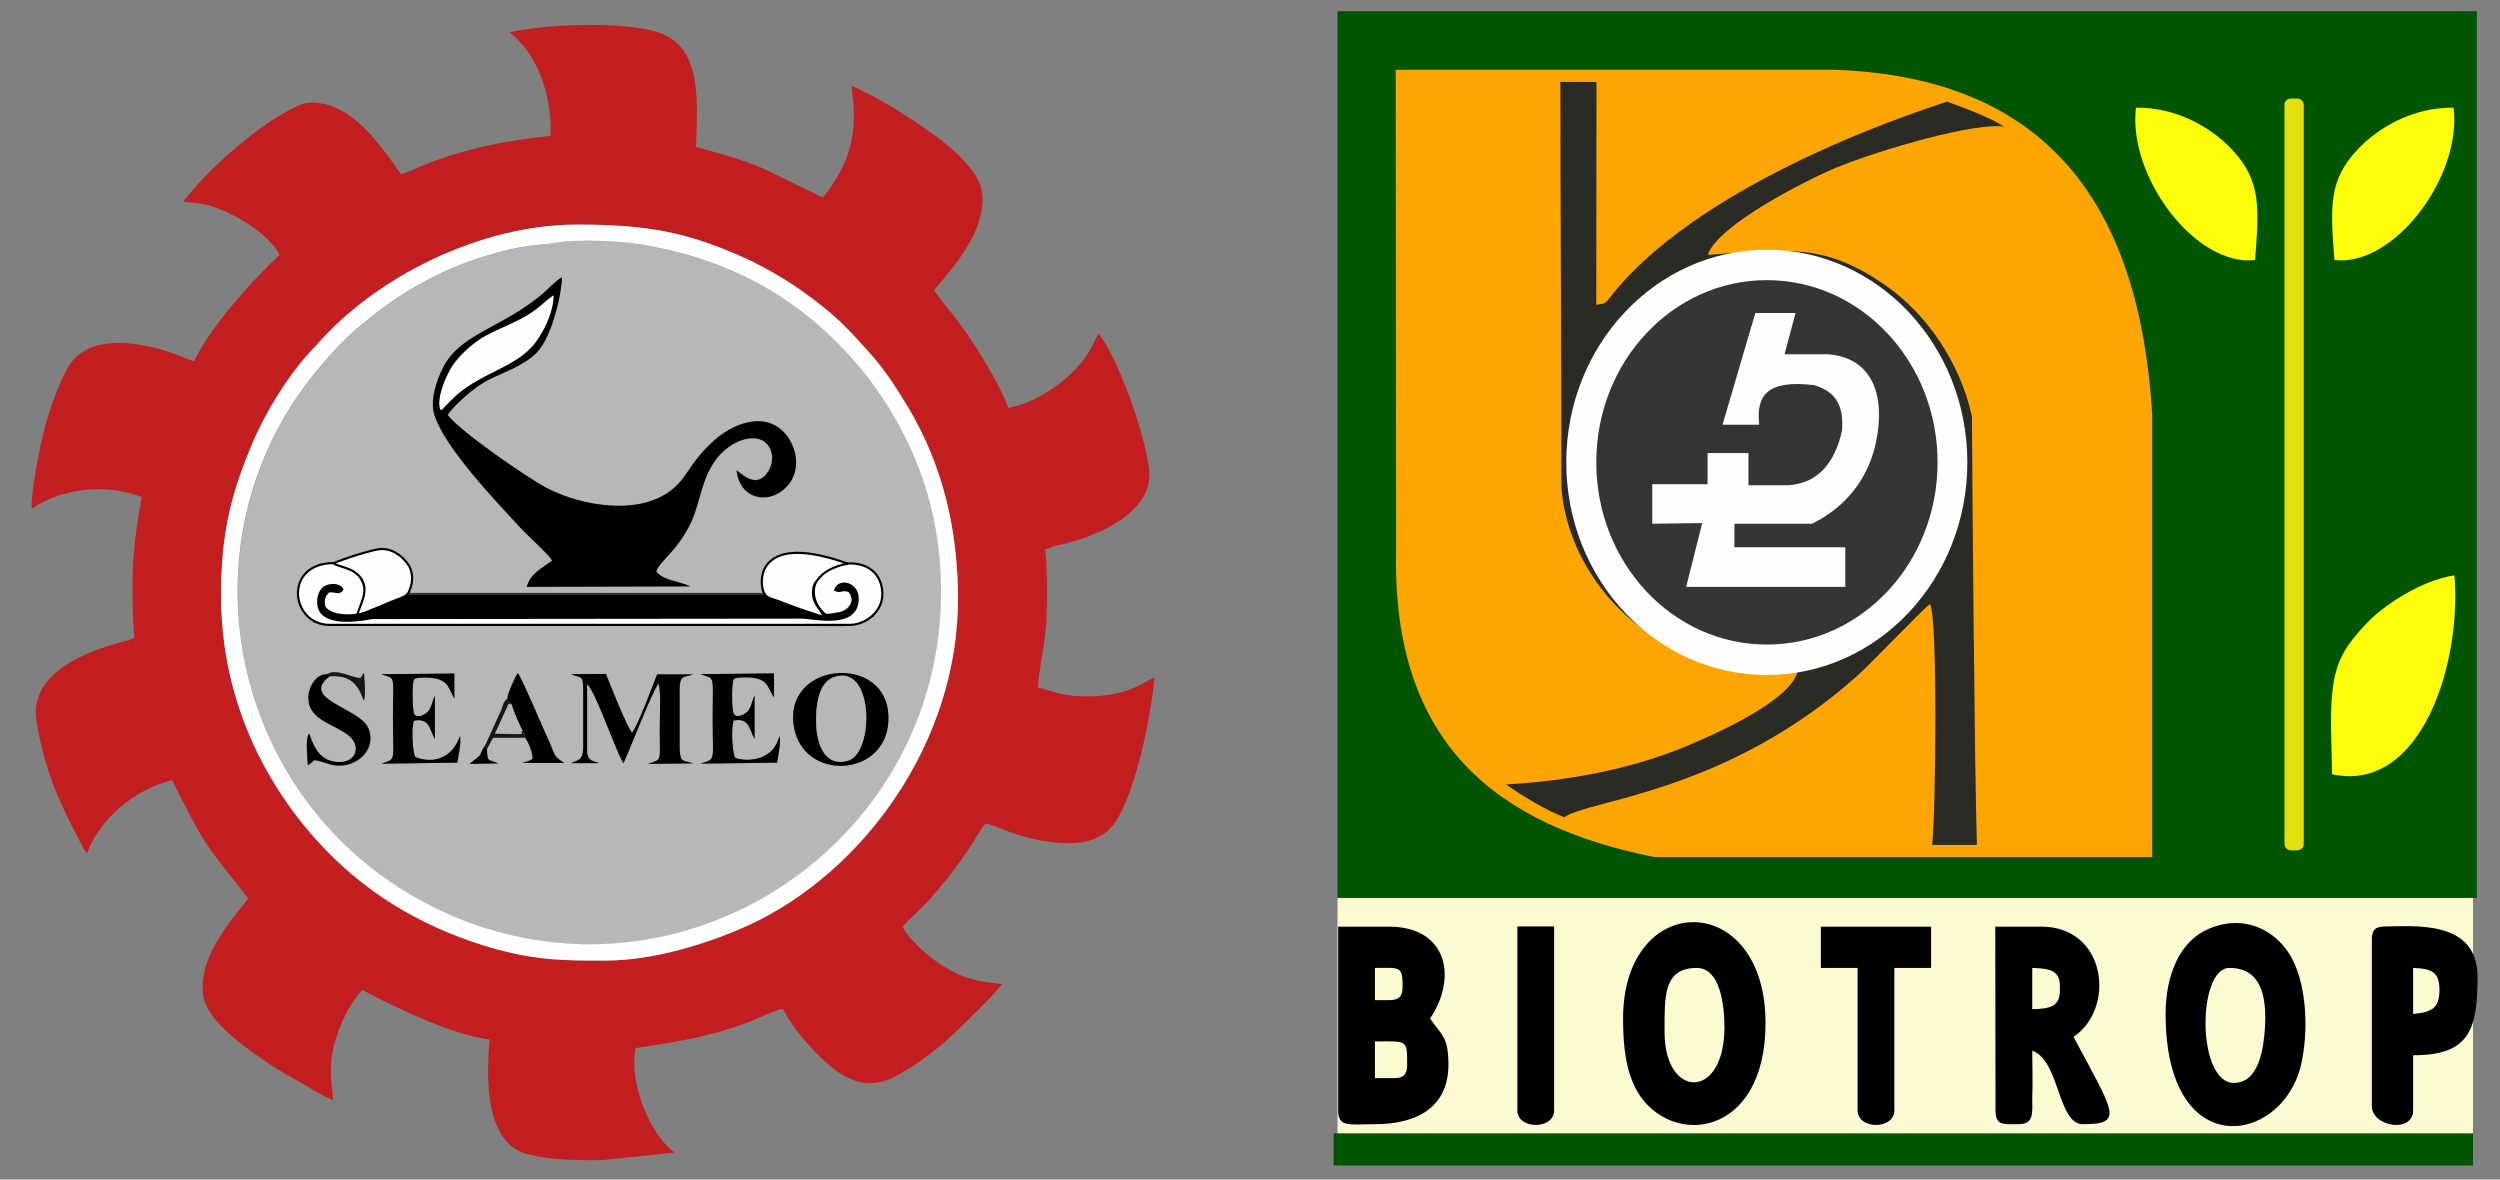
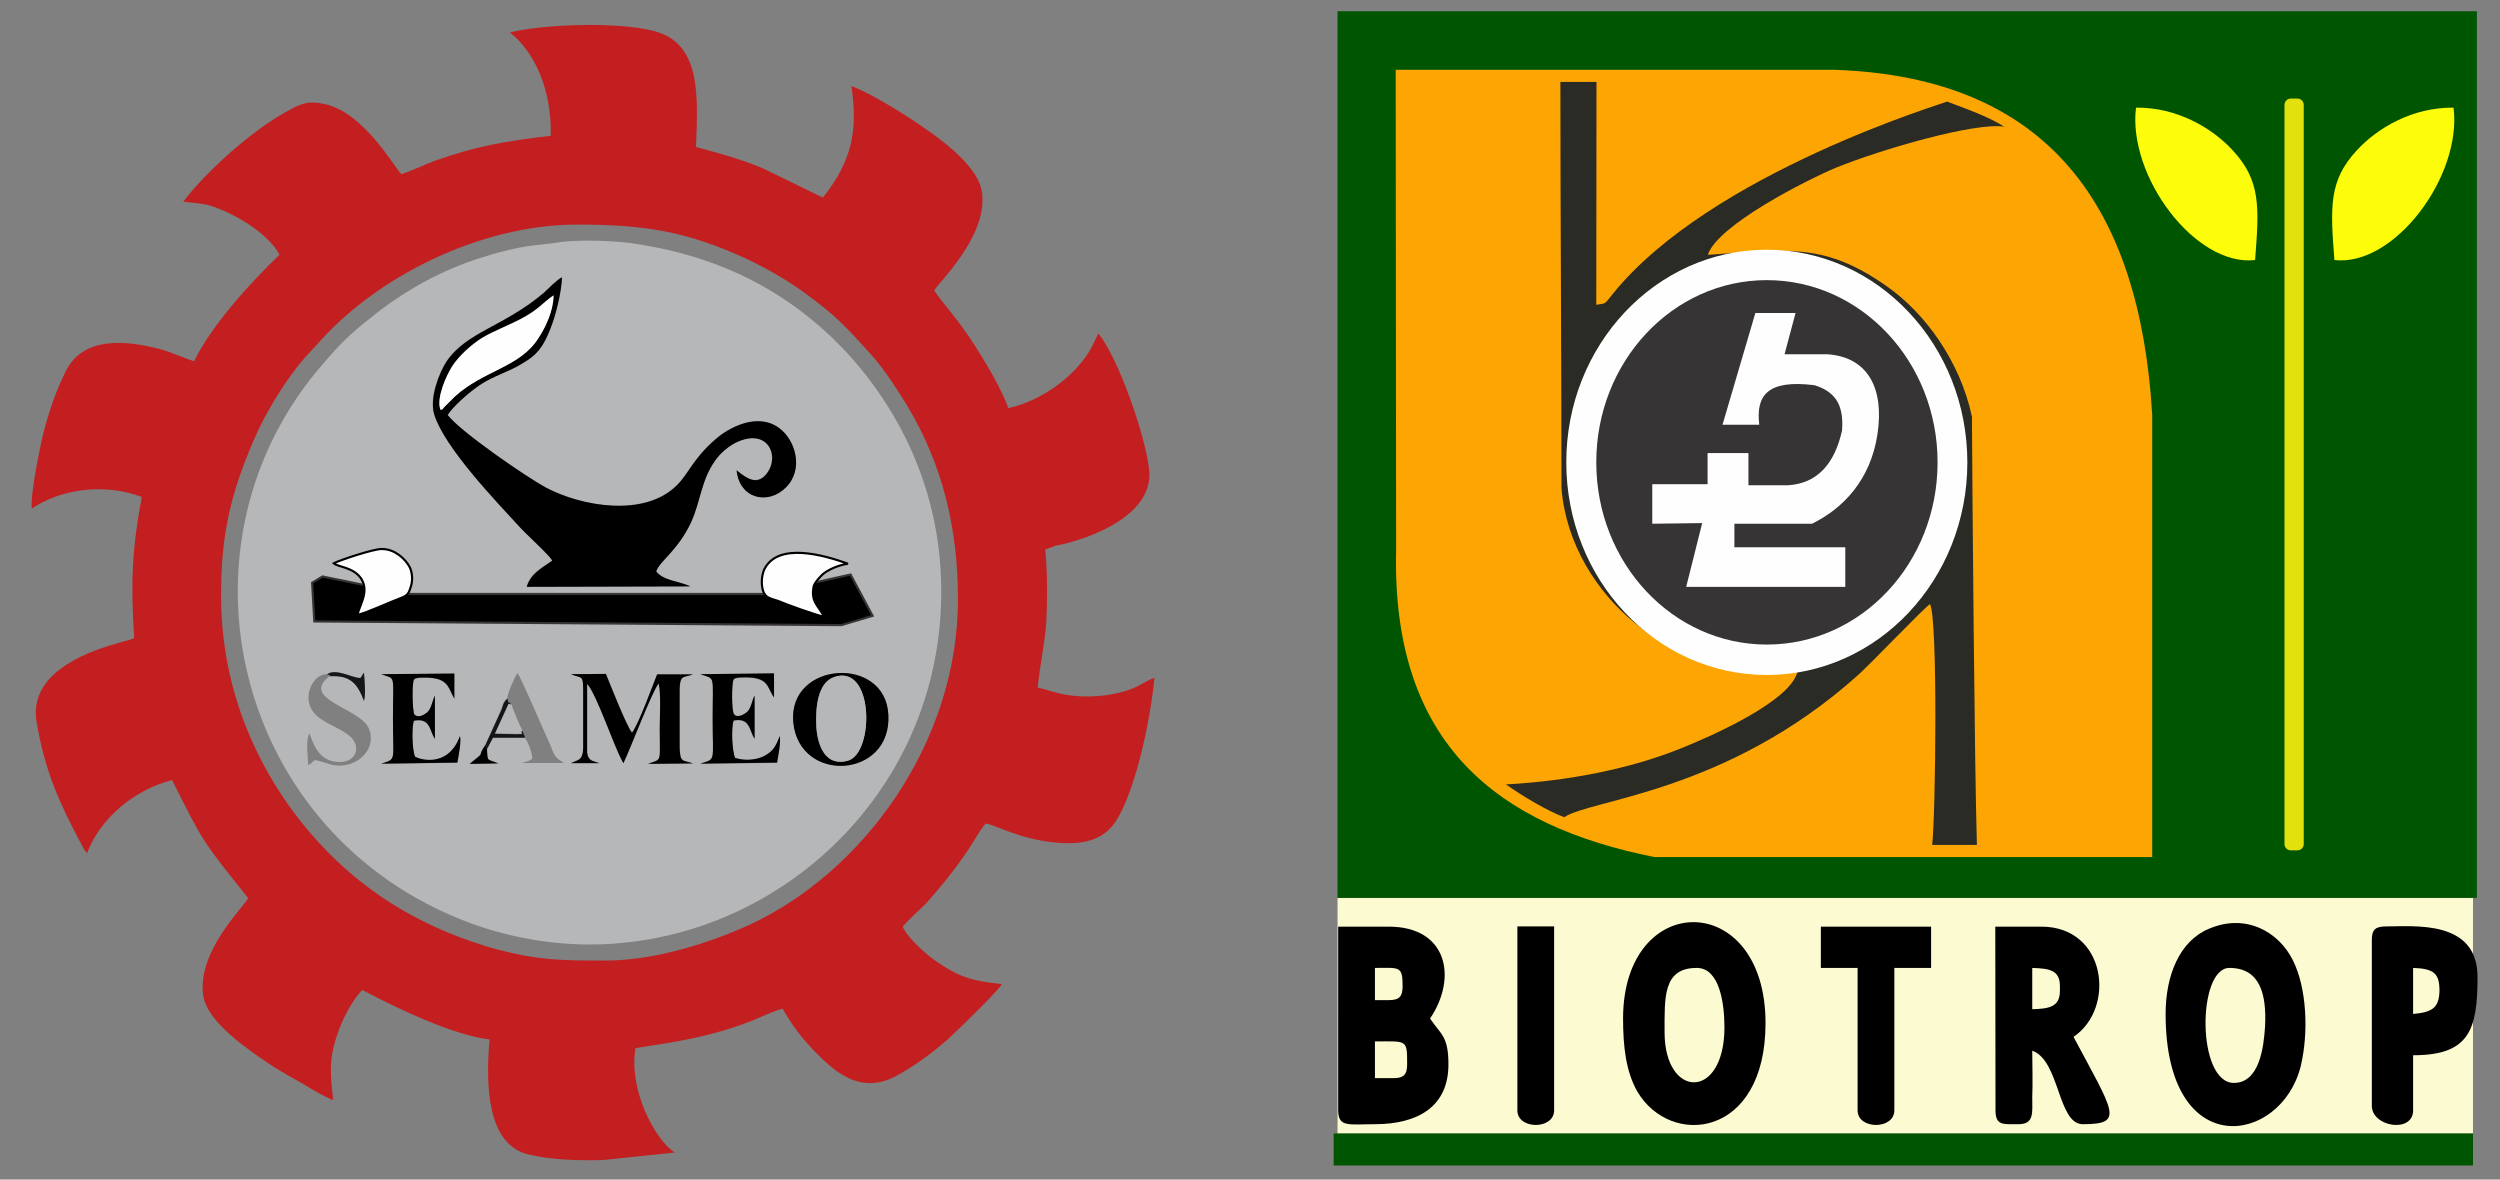
<svg xmlns="http://www.w3.org/2000/svg" version="1.1" id="Layer_1" x="0px" y="0px" viewBox="0 0 1156.6 545.7" style="enable-background:new 0 0 1156.6 545.7;" xml:space="preserve">
  <rect x="0" y="0" width="1156.6" height="545.7" fill="#808080" stroke="none" />
  <style type="text/css">
	.st0{fill:#FCFAD1;}
	.st1{fill:#005501;}
	.st2{fill:#E2E10E;}
	.st3{fill:#FDFC0B;}
	.st4{fill:#FDA503;}
	.st5{fill:#2A2B25;}
	.st6{fill:#FEFEFE;stroke:#FEFEFE;stroke-width:6.945;}
	.st7{fill:#373435;}
	.st8{fill:#FEFEFE;}
	.st9{fill:#C31F20;}
	.st10{fill:#B6B7B9;}
	.st11{stroke:#373435;}
	.st12{fill:#FEFEFE;stroke:#000000;}
	.st13{fill:#151618;}
</style>
  <g>
    <rect x="618.8" y="415.4" class="st0" width="525.3" height="109" />
    <g>
      <polygon id="kotak_bawah" class="st1" points="617,539.2 1144.1,539.2 1144.1,524.4 617,524.4   " />
      <rect id="kotak_ijo" x="618.8" y="5.2" class="st1" width="527.1" height="410.2" />
    </g>
    <g id="tangkai_1_">
      <path id="tangkai" class="st2" d="M1059.8,45.6h3.1c1.6,0,2.9,1.3,2.9,2.9v342c0,1.6-1.3,2.9-2.9,2.9h-3.1c-1.6,0-2.9-1.3-2.9-2.9    v-342C1056.9,46.9,1058.2,45.6,1059.8,45.6z" />
    </g>
    <g id="daun">
      <path id="daun_1" class="st3" d="M1080,120.3c-1.9-24.5-2.7-36.7,10.4-50.8c9.6-10.4,25.8-19.9,44.7-19.7    C1139.1,81.5,1107.7,123.5,1080,120.3z" />
      <path id="daun_2" class="st3" d="M1043.3,120.3c1.9-24.5,2.7-36.7-10.4-50.8c-9.6-10.4-25.8-19.9-44.7-19.7    C984.3,81.5,1015.7,123.5,1043.3,120.3z" />
-       <path id="daun_3" class="st3" d="M1078.4,335.1l0.5,23.1c41.5,9,60.1-52.1,56.6-92c-15.1,2.1-33.2,14.1-40.7,22.3    C1081.9,302.1,1078.4,309.8,1078.4,335.1z" />
    </g>
    <g id="Layer_6">
      <path id="oranye" class="st4" d="M645.7,32.3H849c98.6,3.5,140.9,63,146.7,159.5v204.7H765.3c-71.8-14.4-121.5-51.6-119.4-141.9    L645.7,32.3z" />
    </g>
    <g id="Layer_9">
      <path class="st5" d="M792.4,125.6c43.1-16.1,95.7,11,110.9,66.1c28.4,102.7-128.9,168.5-170.9,45.6    C718.8,197.5,739.5,145.3,792.4,125.6z M696.7,362.9c7.7,5.4,18.8,12.1,27,15.2c11.4-8.2,74.8-11.1,135.7-65.6    c5.3-4.6,31.1-31.7,33.5-33c3.7,6.4,2.6,97.9,1,111.4h20.7c-1.1-35.6-2.1-162.1-2.3-198.2c-5.6-25.9-21.8-47.9-39.3-60.2    c-28.7-20.2-45.2-17.2-82.9-14.6c4.5-13.8,46-34.8,59.5-40.4c20.7-8.4,64-21,77.6-18.9c-5.8-3.8-14.7-7.3-26.4-11.6    c0,0.3-109.4,32.9-154.6,88.9c-4,4.9-2.9,4.4-7.7,5.1l0.1-103.1h-16.7c0,63.2,0.5,126.9,0.5,188c2.1,25.9,16.5,48.1,33.8,62.2    c22.3,18.2,38.3,22.8,75.5,22c-2.1,13.8-39.9,30.5-54,36.1C754.1,355.8,724.9,361.4,696.7,362.9z" />
    </g>
    <g id="Layer_10">
      <path class="st6" d="M817.4,119c49.3,0,89.3,42.5,89.3,94.9s-40,94.9-89.3,94.9s-89.3-42.5-89.3-94.9    C728.1,161.5,768.1,119,817.4,119z" />
    </g>
    <g id="Layer_5">
      <path id="bulet_tengah" class="st7" d="M817.4,129.6c43.6,0,79,37.7,79,84.3s-35.3,84.3-79,84.3c-43.6,0-78.9-37.7-78.9-84.3    S773.8,129.6,817.4,129.6z" />
    </g>
    <g id="mirkoskop">
      <path id="mikroskop_tengah" class="st8" d="M812.1,144.8h18.6l-5.1,19.1h19.9c18.6,1.3,26.3,15.7,23.1,36.9    c-3.2,21.5-16.2,34.6-30.3,41.5h-35.9v10.9h51.3v18.3h-73.6l7.4-29.5l-23.1,0.3V224H790v-14.4h18.9v14.9h18.3    c13.3-0.8,21.5-9.6,25-25.3c0.8-10.6-2.1-17.8-12.8-21c-21.8-2.7-27.1,4.8-25.5,18.3h-17L812.1,144.8z" />
    </g>
    <g id="tulisan_biotrop">
      <path d="M644.6,498.8h-8.5v-17c14.9,0,14.9-1.1,14.9,10.6C651,497.2,649.4,498.8,644.6,498.8z M642.5,462.7h-6.4v-14.9    c11.4,0,12.8-1.1,12.8,8.5C648.9,461.1,647.3,462.7,642.5,462.7z M619.1,513.7c0,8,5,6.4,17,6.4c19.9,0,34-8.2,34-27.6    c0-13.3-3.5-13.8-8.5-21.3c12.8-18.9,8-42.5-19.1-42.5h-23.4V513.7L619.1,513.7z" />
      <path d="M770.1,477.6c0-16.2-0.8-29.8,14.9-29.8c10.6,0,12.8,16.5,12.8,27.6C797.7,509.2,770.1,508.4,770.1,477.6z M750.9,471.2    c0,13,1.3,24.5,6.6,33.8c15.4,26.1,59.3,21.5,59.3-31.6C816.9,411.4,750.9,411.4,750.9,471.2z" />
      <path d="M1033.5,501c-17.3,0-17-53.2-2.1-53.2c14.1,0,17.3,12,16.5,27.1C1047.3,484.8,1045.2,501,1033.5,501z M1001.9,469.1    c0,69.1,53.4,60.6,62.5,24.2c3.7-15.4,2.9-36.2-3.7-49.2c-6.4-12.8-21.5-21.8-38.8-14.4C1008.5,435.3,1001.9,451,1001.9,469.1z" />
      <path d="M940.2,466.9v-19.1c7.7,0.3,12.8,0.8,12.8,8.5v2.1C953,465.9,947.9,466.7,940.2,466.9z M923.2,513.7    c0,7.2,3.7,6.4,10.6,6.4c7.4,0,6.4-5.3,6.4-12.5c0.3-6.9,0-14.6,0-21.5c12.8,4.5,11.7,34,23.4,34c19.4,0,14.4-5.3-4.3-40.4    c19.7-13.3,15.2-51-14.9-51h-21.3L923.2,513.7L923.2,513.7z" />
      <path d="M1116.4,469.1v-21.3c9.8,0.3,12.2,2.7,12.2,10.6C1128.4,466.1,1125.5,468.3,1116.4,469.1z M1097.3,435v76.6    c0,9.8,19.1,12.8,19.1,2.1v-25.5c26,0,29.8-11.7,29.8-36.2c0-26.6-29.2-23.4-42.5-23.4C1098.9,428.7,1097.3,430,1097.3,435z" />
      <path d="M842.4,447.8h17v65.9c0,9,17,9,17,0v-65.9h17v-19.1h-51V447.8L842.4,447.8z" />
      <path d="M702,513.7c0,9,17,9,17,0v-85.1h-17V513.7z" />
    </g>
    <g>
      <g id="_1940038834880">
        <path class="st9" d="M280,444.4c-19.4,0-30.3,0-50.2-5.2c-31.5-8.8-57.7-23.9-79-45.9c-24.6-25.3-48.5-65.8-48.5-117.3     c-0.2-29.8,5-49,15.4-73.1c5.4-12.5,15.1-28.2,23.7-37.8c1.9-2.1,3.1-3.5,5-5.4c27.2-31.5,75.7-55.8,120.6-55.8     c31.9,0,50.9,3.3,78.3,15.8c9,4.3,18.5,9.7,26,15.1c15.4,11.1,20.3,16.6,32.2,29.8c6.4,7.3,11.8,15.9,16.8,24.1     c15.6,26.3,22.9,55.6,22.9,88.5c0,66-43.5,126.3-97,150.9C328.5,436.1,303.2,444.4,280,444.4z M522.7,319     c-9.2,3.3-20.3,4-29.8,2.4c-5-0.9-8.5-2.4-12.8-3.3c0.9-10.2,3.3-19.9,4-30.8c0.5-11.6,0.5-21.3-0.5-33.1l4.7-1.7     c17-3.3,46.1-14.7,43.3-35.7c-2.1-16.8-14.4-51.3-23.4-62.5l-1.7,3.3c-6.2,14.7-24.1,27.9-40,31.2c-3.3-9.2-10.6-21.3-15.6-29.1     c-8-12.5-13.7-18-18.7-25.3c1.4-3.1,24.4-24.4,22.2-44.7c-1.2-13.5-21.8-27.2-32.4-34.3c-7.1-4.7-19.9-12.5-28.1-15.6     c3.1,20.6,0.2,34.8-13.2,51.6L353,77.9c-10.2-4.3-19.9-6.9-31-9.9c0.9-23.7,2.4-47.6-18.9-53.5C286.8,10,252.5,11,235.9,15     c11.6,9.2,19.4,26.7,18.9,47.8c-21.5,2.6-34.1,4.7-53.7,11.6c-5,1.9-10.9,4.7-15.4,6.2c-4-4.3-17.3-28.2-35.2-32.4     c-8.3-1.9-11.8,0-17.7,3.3C117,60,95.2,79.4,84.8,93.3c6.1,0.9,9,0.5,14.7,2.6c11.1,4,25.3,13,29.8,22     c-12.8,12.1-31.7,32.9-39.5,49.2c-4.7-1.4-9.5-3.8-15.1-5.4c-16.6-4.5-36.2-6.1-44.2,9.9c-4.5,9-8,18.9-10.6,29.6     c-1.7,6.9-5.9,27.7-5.2,34.1c13-8.8,32.9-12.1,50.9-5.4c-4.5,23.7-5.2,40-3.5,65.3l-2.4,0.9c-0.5,0.2-1.4,0.5-2.1,0.5     c-1.4,0.5-2.6,0.7-4,1.2c-16.1,4.5-40.2,14.7-36.7,36c3.8,23.2,10.9,38.3,21.1,57.5c0.2,0.2,0.9,1.7,0.9,1.7     c1.7,2.1,0.2,0.5,1.4,1.7c5.7-15.6,21.5-29.3,39.3-33.8c14.7,29.1,13.5,27.4,35.2,54.6c-1.7,3.8-23.7,24.6-20.8,44.9     c1.7,12.8,22,26,32.2,32.9c4.5,2.8,8.8,5.2,13.7,8c4,2.4,10.2,6.2,14.2,7.6c-1.2-11.6-2.1-18.2,1.7-29.6     c2.4-7.6,7.3-16.8,11.8-21.3c15.1,8,41.4,20.8,58.9,22.9c-1.9,21.1-1.2,48.7,18,53.2c10.6,2.6,22.9,2.8,34.3,2.6l33.4-3.5     c-9.5-6.1-21.5-29.6-18.2-48.3c20.1-3.1,34.3-5.2,53-12.3c4.3-1.7,11.4-5.2,15.1-5.9c5.9,10.6,12.8,18.2,20.6,25.3     c8.8,7.8,19.4,13,32.6,5.4c9.2-5,19.6-13,26-19.2c4.5-4.3,19.9-19.2,22.2-22.9c-12.5-1.4-18.7-2.8-27.7-8.8     c-5.9-3.5-15.6-12.1-18.2-17.7c2.8-3.5,7.3-7.3,10.9-10.9c8-9.2,12.1-14,19.2-24.4c2.6-3.8,5.4-9.2,8.3-12.5     c4.3,0.5,15.1,7.1,32.2,8.8c15.1,1.4,23.7-2.1,29.1-11.6c8.5-14.9,14.9-44.9,16.8-64.6C530.3,314.8,527.4,317.4,522.7,319z" />
        <g>
          <path class="st10" d="M225.3,346.5c0.2,6.4,0,4.5,5.2,6.6l-13.2,0.2c8.5-6.9,2.6-1.9,7.3-8.8l7.3-16.3c0.9-2.4,0.7-3.3,2.8-5.2      c0-2.1,3.3-9.5,4.7-11.6c1.9,2.4,12.1,26.7,14.9,32.6c2.6,6.2,1.9,5.9,6.6,9h-19.4c2.4-0.9,2.6-0.5,4.7-1.9      c0.2-2.8-2.1-8.3-3.5-9.9H228L225.3,346.5z M367,334.2c-2.6-28.4,42.8-31.2,44-3.3C412.5,360.2,369.9,362.8,367,334.2z       M151.3,311.9c4-3.1,11.6,1.7,15.4,1.7c0.7-0.7,0.9-1.7,1.7-2.4c0.2,3.5,0.9,9.5,0,13c-2.8-7.6-5.9-12.1-15.9-11.4      c-14,10.6,13.7,14.7,18,23.9c4.7,10.6-7.1,20.6-18.7,16.6c-8.8-2.8-5.2-1.4-9.2,0.7c-0.2-4-1.2-11.8,0.5-14.7      c1.4,2.8,3.3,12.5,12.8,13.2c9.2,0.9,12.3-8,4.3-13.2c-5.7-3.8-12.1-5.4-15.6-10.4C139.9,322.3,144.7,311.7,151.3,311.9z       M324,311.9l34.1-0.2v11.1c-3.5-4.7-1.9-9.9-15.6-9.2c-1.9,0.2-2.4,0.2-3.1,0.9c-0.9,1.9-0.9,14.7,0.2,16.1      c1.4,1.9,4.7,0.2,6.4-1.4c1.7-2.1,1.9-5,3.1-7.3V342c-2.6-4.3-2.1-9.9-9.7-8.5c-1.2,3.5-0.7,14.2,0.7,17.3      c4.3,1.4,9.9,0.9,13.5-0.9c4-2.1,5.4-4.5,7.1-9.2c0.7,2.6-0.7,9.2-1.2,12.3l-35.5,0.3c7.3-2.4,5.7-0.5,5.7-20.6      C329.7,311.4,331.1,314.5,324,311.9z M264.1,311.9l16.3-0.2c1.9,4.7,9.7,24.6,12.1,27.2c3.1-4,9.5-21.8,11.6-27h16.6      c-4.3,1.7-5.9-0.2-6.2,6.9v27c0.2,7.1,1.2,5.7,6.2,7.3l-20.8,0.2c6.6-2.4,5.4-0.2,5.4-16.1c0-5,0.7-16.6-0.5-21.1      c-3.1,3.8-13,30-16.3,36.9c-4.5-7.8-12.3-31.9-16.8-36.7V348c0.5,4,2.4,3.8,5.7,5h-13.2c3.8-1.7,5.4-1.4,5.7-6.9v-26.7      C269.8,311.9,269.1,314,264.1,311.9z M176.4,311.9l33.8-0.2v11.6c-3.1-5.4-2.6-10.2-15.4-9.7c-0.9,0-0.9,0-1.9,0.2      c-1.9,0.5,0-0.2-1.4,0.7c-0.9,1.9-0.7,14.7,0.2,16.1c1.7,1.9,4.7,0.2,6.4-1.4c1.7-2.1,1.9-5,3.1-7.3V342      c-2.6-4.3-2.1-9.9-9.7-8.5c-1.2,3.3-0.7,14,0.5,16.6c0.9,0.9,15.1,6.2,20.8-9.5c0.7,2.6-0.7,9.2-1.2,12.3l-35.2,0.5      c7.1-2.4,5.4-0.7,5.4-20.6C181.8,311.2,183.2,314.5,176.4,311.9z M192.4,271.9L192.4,271.9L192.4,271.9z M207.1,192      c6.1,8,36.7,28.9,45.2,33.4c16.3,8.8,45.9,14.2,61-1.2c5.4-5.4,7.3-12.1,17.7-21.1c6.2-5.4,19.4-12.5,29.3-5.2      c7.6,5.4,11.6,19.2,3.3,27.4c-8,8.3-21.5,5.7-22.9-7.8c2.6,1.9,8,7.3,12.8,2.8c7.8-7.6,2.8-22.5-12.1-16.1      c-4.5,1.9-8.8,5.9-10.9,9.2c-6.2,8.8-6.4,18.2-10.9,28.2c-6.2,13.2-14.7,18-16.1,22.7c3.3,4.3,10.9,4.5,15.8,6.9l-75.7,0.2      c1.9-6.4,7.3-8.8,11.8-12.1c-0.9-2.1-11.4-11.6-14.9-15.4c-10.9-11.8-35-36.9-39.7-52.3c-2.4-7.6,2.4-19.4,5.7-24.4      c9.2-13.7,26.5-16.1,44.9-31.7c2.1-1.9,5.9-5.9,8.5-7.3c-0.2,7.1-3.1,18-5.4,23.9c-3.3,8.3-6.1,12.1-13.2,16.1      c-5.7,3.5-13.3,5.7-19.2,9.7C217.8,180.9,209.5,188,207.1,192z M257.3,112.3c-5.4,0.9-9,0.7-17.7,2.4      c-5.9,1.2-10.9,2.6-16.3,4.3c-19.2,5.9-37.4,16.1-52.5,28.6c-8.3,6.4-14.2,12.3-20.8,20.1c-73.8,83.7-42.1,218.6,67.4,259.3      c20.6,7.6,45.4,11.8,70.7,9.2c83.7-8,155-82.1,146.7-177.4c-4.3-48.3-30-85.4-55.1-107.4c-23.7-20.8-51.3-33.1-83.7-38.3      C286.6,111.3,266.7,110.6,257.3,112.3z" />
        </g>
-         <path class="st8" d="M257.3,112.3c9.5-1.7,29.3-0.9,38.6,0.7c32.4,5.2,60.1,17.5,83.7,38.3c25.1,22,50.9,59.1,55.1,107.4     C443,354,371.8,428.1,288,436.1c-25.3,2.6-50.2-1.7-70.7-9.2c-109.5-40.7-141.2-175.6-67.4-259.3c6.6-7.8,12.5-13.7,20.8-20.1     c15.1-12.5,33.4-22.7,52.5-28.6c5.4-1.7,10.4-3.1,16.3-4.3C248.3,113,251.8,113.2,257.3,112.3z M280,444.4     c23.2,0,48.5-8.3,66.2-16.3c53.5-24.6,97-84.9,97-150.9c0-32.9-7.3-62.2-22.9-88.5c-5-8.3-10.4-16.8-16.8-24.1     c-11.8-13.3-16.8-18.7-32.2-29.8c-7.6-5.4-17-10.9-26-15.1c-27.4-12.5-46.4-15.8-78.3-15.8c-44.9,0-93.4,24.4-120.6,55.8     c-1.9,1.9-3.1,3.3-5,5.4c-8.5,9.7-18.2,25.3-23.7,37.8c-10.4,24.1-15.6,43.3-15.4,73.1c0,51.6,23.9,92,48.5,117.3     c21.3,22,47.6,37.1,79,45.9C249.7,444.4,260.6,444.4,280,444.4z" />
        <polygon class="st11" points="149.2,266.7 188.7,274.8 353.1,274.8 393.5,265.8 403.7,284.9 389.3,289.2 145.4,287.5      144.4,269.6    " />
        <path d="M203.8,189.6c-2.1-5.4,2.8-16.1,5.4-20.3c3.1-4.7,8.5-9.7,13.7-13c5.7-3.3,12.1-5.7,18-8.8c8.5-4.5,9.9-7.3,15.1-10.9     c0,6.9-3.5,14.7-6.9,19.6c-8.5,13.7-25.3,14.9-38.8,27.2l-4.7,4.7C204,189.8,205.9,188.9,203.8,189.6z M207.1,192     c2.4-4,10.6-11.1,15.1-14c5.9-4,13.5-6.1,19.2-9.7c7.1-4,9.9-7.8,13.2-16.1c2.4-5.9,5.2-16.8,5.4-23.9c-2.6,1.4-6.4,5.4-8.5,7.3     c-18.5,15.6-35.7,18-44.9,31.7c-3.3,5-8,16.8-5.7,24.4c4.7,15.4,28.9,40.5,39.7,52.3c3.5,3.8,14,13.2,14.9,15.4     c-4.5,3.3-9.9,5.7-11.8,12.1l75.7-0.2c-5-2.4-12.5-2.6-15.8-6.9c1.4-4.7,9.9-9.5,16.1-22.7c4.5-9.9,4.7-19.4,10.9-28.2     c2.1-3.3,6.4-7.3,10.9-9.2c14.9-6.4,19.9,8.5,12.1,16.1c-4.7,4.5-10.2-0.9-12.8-2.8c1.4,13.5,14.9,16.1,22.9,7.8     c8.3-8.3,4.3-22-3.3-27.4c-9.9-7.3-23.2-0.2-29.3,5.2c-10.4,9-12.3,15.6-17.7,21.1c-15.1,15.4-44.7,9.9-61,1.2     C243.8,220.8,213.3,200,207.1,192z" />
-         <path class="st12" d="M172.3,285.9c-0.7,0-17.3,4-23.2-2.1c-2.4-2.4-2.6-7.8-0.2-10.9c1.7-2.6,7.8-3.3,9.5-0.2     c-1.7,2.4-2.8,0.5-6.4,0.9c-1.9,2.1-2.8,3.3-1.9,7.3c2.8,3.8,9.7,4.3,15.1,3.5l2.4-3.8c4.5-9.7-2.8-20.1-13.2-20.1     c-23.4,0-20.1,28.6-1.9,28.6h240.6c7.1,0,15.4-5.9,15.1-14.7c-0.7-22.9-39.5-14.4-30.3,5.2c0.7,1.4,3.1,4.3,4,4.7     c1.7,0.5,5-0.5,6.9-0.7c4.5-1.2,7.8-5.9,4-10.2c-3.8-1.2-3.8,0.9-6.4-0.5c1.9-5.2,10.4-3.1,10.4,4c0,14.2-20.6,8.8-26,8.8     L172.3,285.9L172.3,285.9z" />
        <path d="M264.1,311.9c5,2.1,5.7,0,5.7,7.6v26.7c-0.2,5.4-1.9,5.2-5.7,6.9h13.2c-3.3-1.2-5.2-0.9-5.7-5v-31.7     c4.5,4.7,12.3,28.9,16.8,36.7c3.3-6.9,13.2-33.1,16.3-36.9c1.2,4.5,0.5,16.1,0.5,21.1c0,15.8,1.2,13.7-5.4,16.1l20.8-0.2     c-5-1.7-5.9-0.2-6.2-7.3v-27c0.2-7.1,1.9-5.2,6.2-6.9H304c-2.1,5.2-8.5,22.9-11.6,27c-2.4-2.6-10.2-22.5-12.1-27.2L264.1,311.9z" />
        <path class="st8" d="M203.8,189.6c2.1-0.7,0.2,0.2,1.9-1.4l4.7-4.7c13.5-12.3,30.3-13.5,38.8-27.2c3.3-5,6.9-12.8,6.9-19.6     c-5.2,3.5-6.6,6.4-15.1,10.9c-5.9,3.1-12.3,5.4-18,8.8c-5.2,3.3-10.6,8.3-13.7,13C206.6,173.5,201.7,184.2,203.8,189.6z" />
        <path d="M385.7,313.3c18.7-6.9,18.9,35,6.6,38.6c-10.4,3.1-14.2-6.9-14.7-15.9C377.2,326.6,378.6,315.9,385.7,313.3z M367,334.2     c2.8,28.6,45.4,26,44-3.3C409.9,302.9,364.4,305.8,367,334.2z" />
        <path class="st10" d="M385.7,313.3c-7.1,2.6-8.5,13.2-8,22.7c0.5,9,4.3,18.9,14.7,15.9C404.6,348.3,404.4,306.5,385.7,313.3z" />
        <path d="M176.4,311.9c6.9,2.6,5.4-0.7,5.4,20.8c0,19.9,1.7,18.2-5.4,20.6l35.2-0.5c0.5-3.1,1.9-9.7,1.2-12.3     c-5.7,15.6-19.9,10.4-20.8,9.5c-1.2-2.6-1.7-13.2-0.5-16.6c7.6-1.4,7.1,4.3,9.7,8.5v-20.1c-1.2,2.4-1.4,5.2-3.1,7.3     c-1.7,1.7-4.7,3.3-6.4,1.4c-0.9-1.4-1.2-14.2-0.2-16.1c1.4-0.9-0.5-0.2,1.4-0.7c0.9-0.2,0.9-0.2,1.9-0.2     c12.8-0.5,12.3,4.3,15.4,9.7v-11.6L176.4,311.9z" />
        <path d="M324,311.9c7.1,2.6,5.7-0.5,5.7,20.8c0,20.1,1.7,18.2-5.7,20.6l35.5-0.5c0.5-3.1,1.9-9.7,1.2-12.3     c-1.7,4.7-3.1,7.1-7.1,9.2c-3.5,1.9-9.2,2.4-13.5,0.9c-1.4-3.1-1.9-13.7-0.7-17.3c7.6-1.4,7.1,4.3,9.7,8.5v-20.1     c-1.2,2.4-1.4,5.2-3.1,7.3c-1.7,1.7-5,3.3-6.4,1.4c-1.2-1.4-1.2-14.2-0.2-16.1c0.7-0.7,1.2-0.7,3.1-0.9     c13.7-0.7,12.1,4.5,15.6,9.2v-11.1L324,311.9z" />
        <path class="st12" d="M381.2,285.4c-2.1-5-6.4-6.6-4.7-14.4c0.9-2.1,2.8-4,4-5.2c2.1-1.9,6.9-4.3,11.8-5     c-11.1-4-32.6-10.2-38.8,2.8c-1.2,3.1-1.4,6.4-0.5,9.7c1.2,3.5,3.5,3.5,6.9,4.7C364.7,280,376.5,284.2,381.2,285.4z" />
        <path class="st12" d="M154.4,260.6c2.1,1.9,9.5,1.7,13,7.6c3.1,5.7-0.5,10.6-2.1,16.3c4.3-0.9,15.6-6.2,20.1-7.8     c3.3-1.2,3.8-2.4,4.7-5.4c0.9-2.8,0.7-6.2-0.5-8.8c-1.9-3.8-6.9-8.5-12.8-8.5C173.5,253.7,157,259.2,154.4,260.6z" />
-         <path d="M152.5,312.9c0.9-1.2-0.2-1.4,0.9-0.5l-2.1-0.5c-6.6-0.2-11.4,10.4-6.9,17c3.5,5,9.9,6.6,15.6,10.4     c8,5.2,5,14.2-4.3,13.2c-9.5-0.7-11.4-10.4-12.8-13.2c-1.7,2.8-0.7,10.6-0.5,14.7c4-2.1,0.5-3.5,9.2-0.7     c11.6,4,23.4-5.9,18.7-16.6C166.2,327.5,138.5,323.5,152.5,312.9z" />
-         <path d="M234.8,323c0.7,3.3-0.2,0.5,1.9,2.8c0.2,1.9,4,10.6,5,12.1l1.2,2.8v0.5c1.4,1.7,3.8,7.1,3.5,9.9     c-2.1,1.4-2.4,0.9-4.7,1.9h19.4c-4.7-3.1-4-2.8-6.6-9c-2.8-5.9-13-30.3-14.9-32.6C238.1,313.6,234.8,320.9,234.8,323z" />
        <path class="st10" d="M241.7,337.9c-0.9-1.4-4.7-10.2-5-12.1l-1.4-0.5l-6.4,14l10.6,0.2C244,339.4,240.2,339.8,241.7,337.9z" />
        <path class="st13" d="M224.6,344.6l0.7,1.9l2.8-5.2h14.7v-0.5l-1.2-2.8c-1.4,1.9,2.4,1.4-2.1,1.7l-10.6-0.2l6.4-14l1.4,0.5     c-2.1-2.4-1.2,0.5-1.9-2.8c-2.1,1.9-1.9,2.8-2.8,5.2L224.6,344.6z" />
        <path class="st13" d="M152.5,312.9c9.9-0.7,13,3.8,15.9,11.4c0.9-3.5,0.2-9.5,0-13c-0.7,0.7-0.9,1.7-1.7,2.4     c-3.8,0-11.4-4.7-15.4-1.7l2.1,0.5C152.2,311.4,153.4,311.7,152.5,312.9z" />
        <path d="M225.3,346.5l-0.7-1.9c-4.7,6.9,1.2,1.9-7.3,8.8l13.2-0.2C225.3,350.9,225.6,352.8,225.3,346.5z" />
      </g>
    </g>
  </g>
</svg>